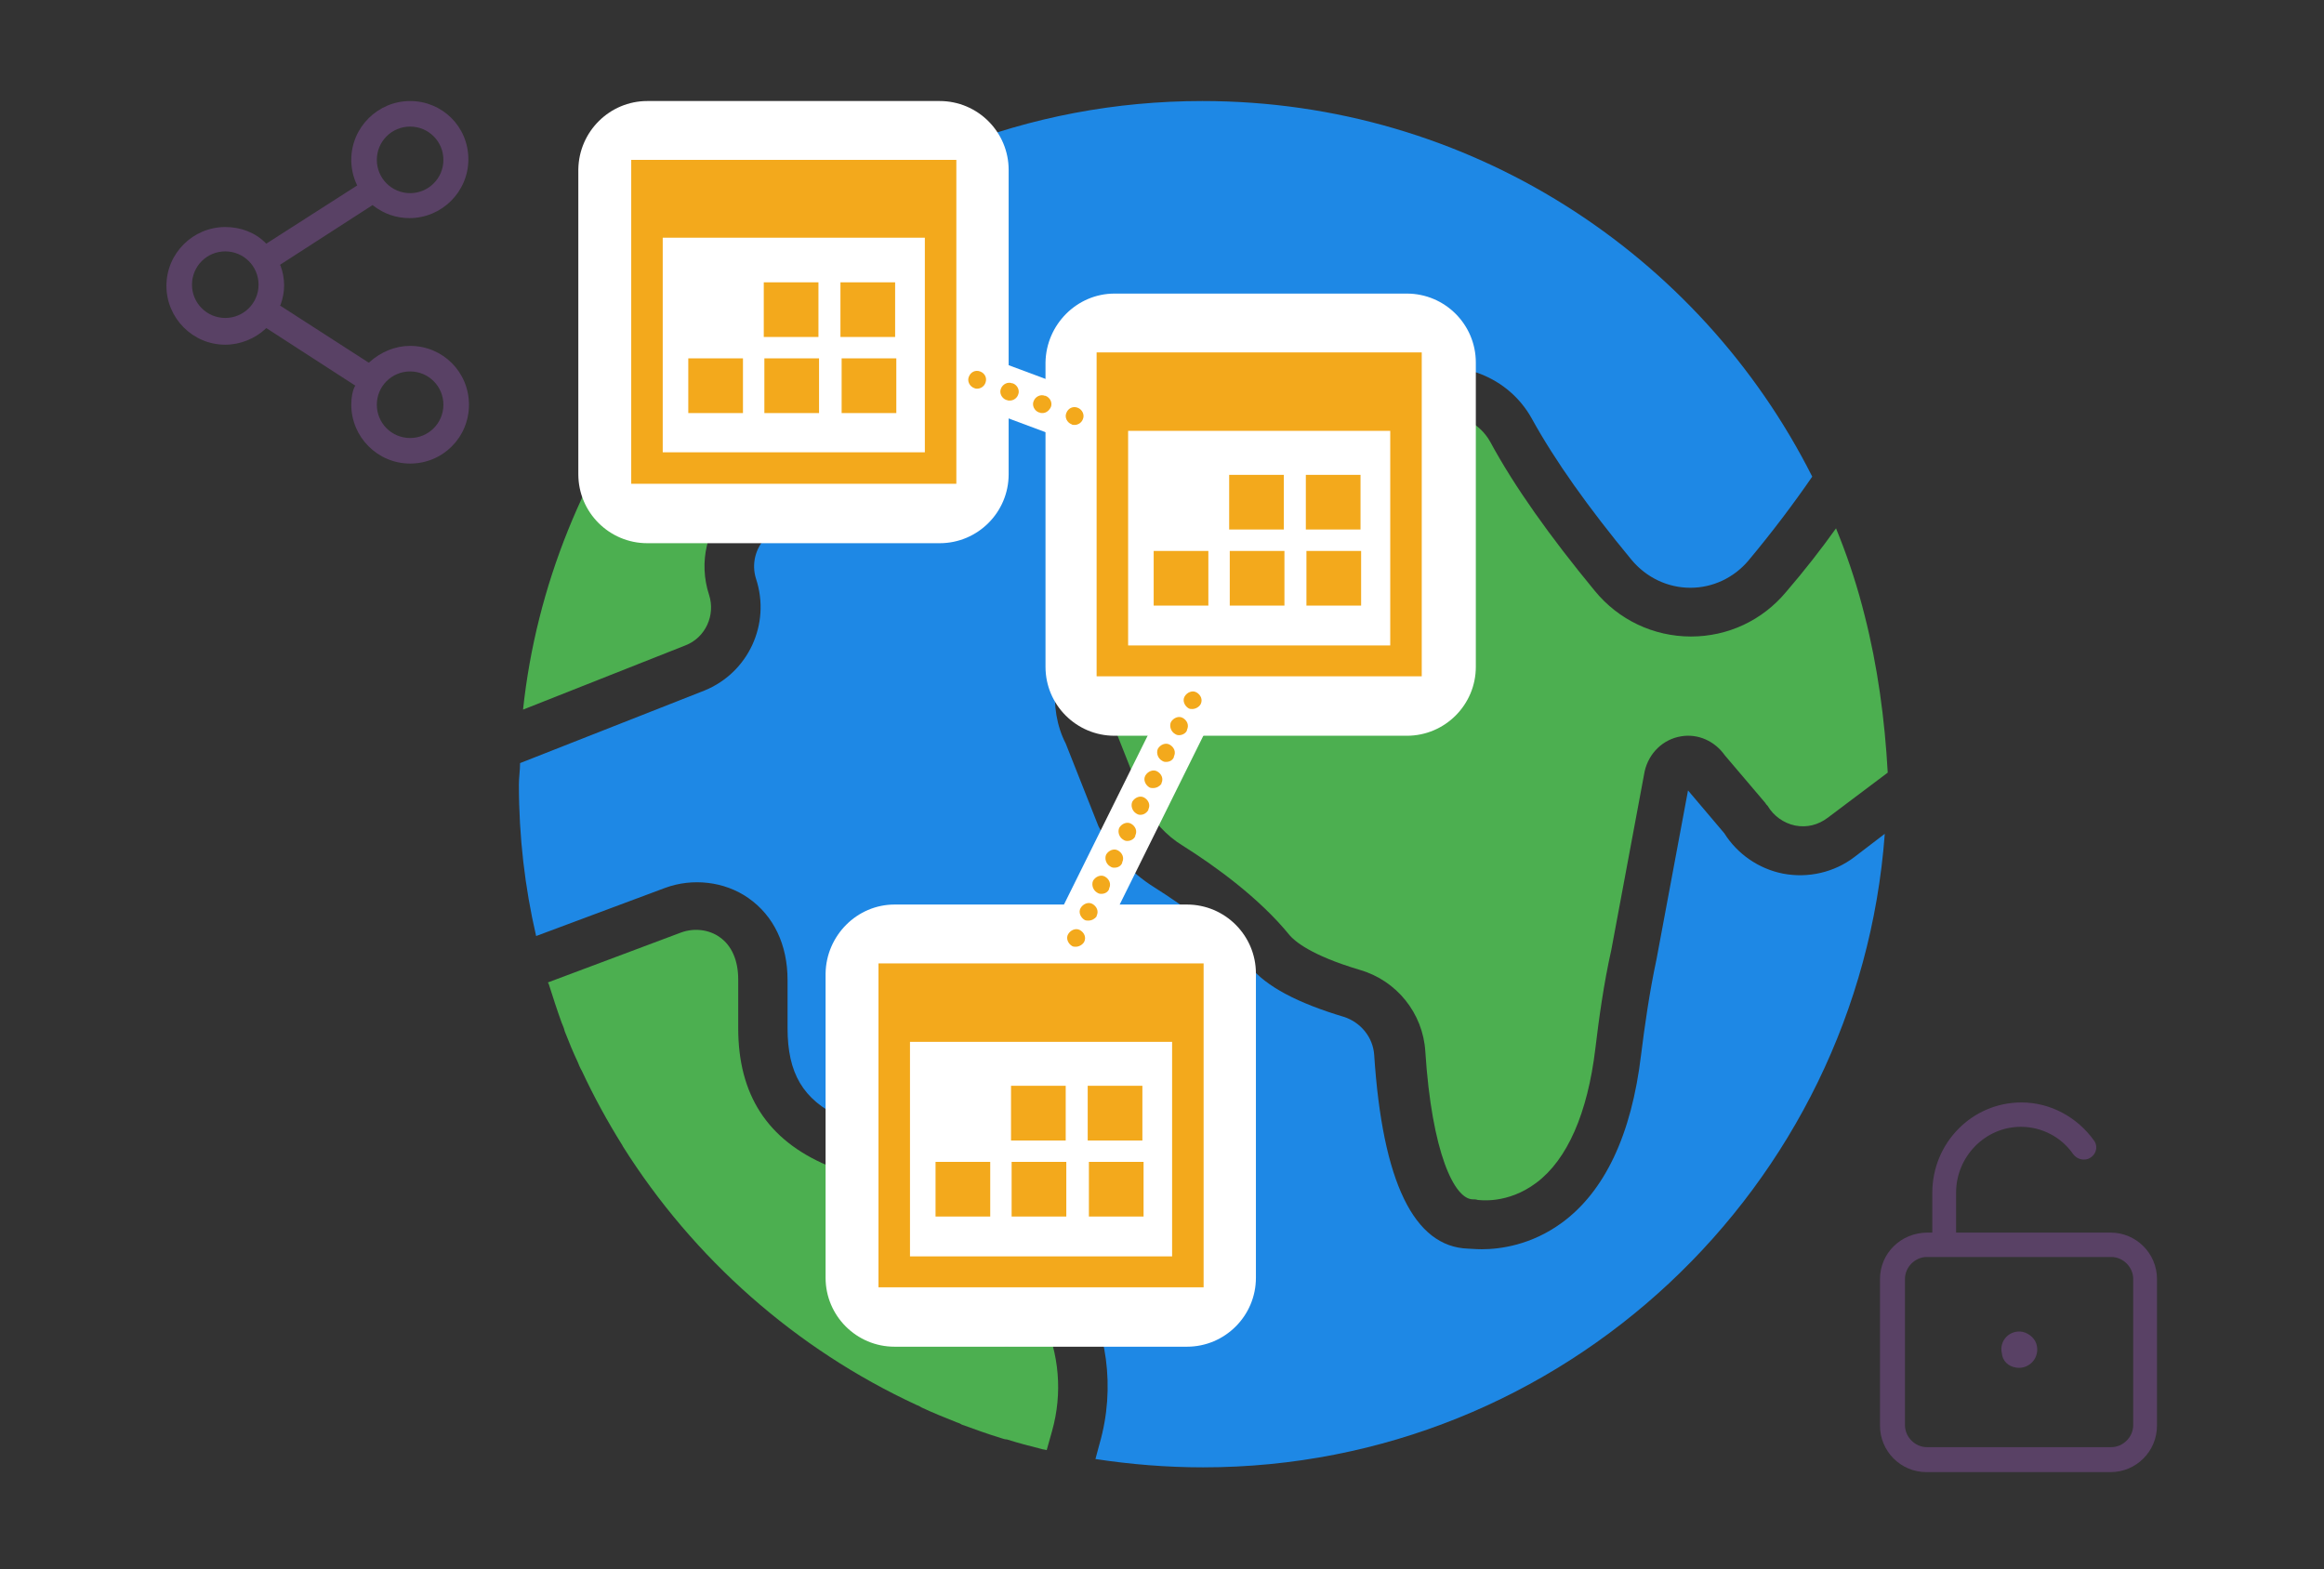
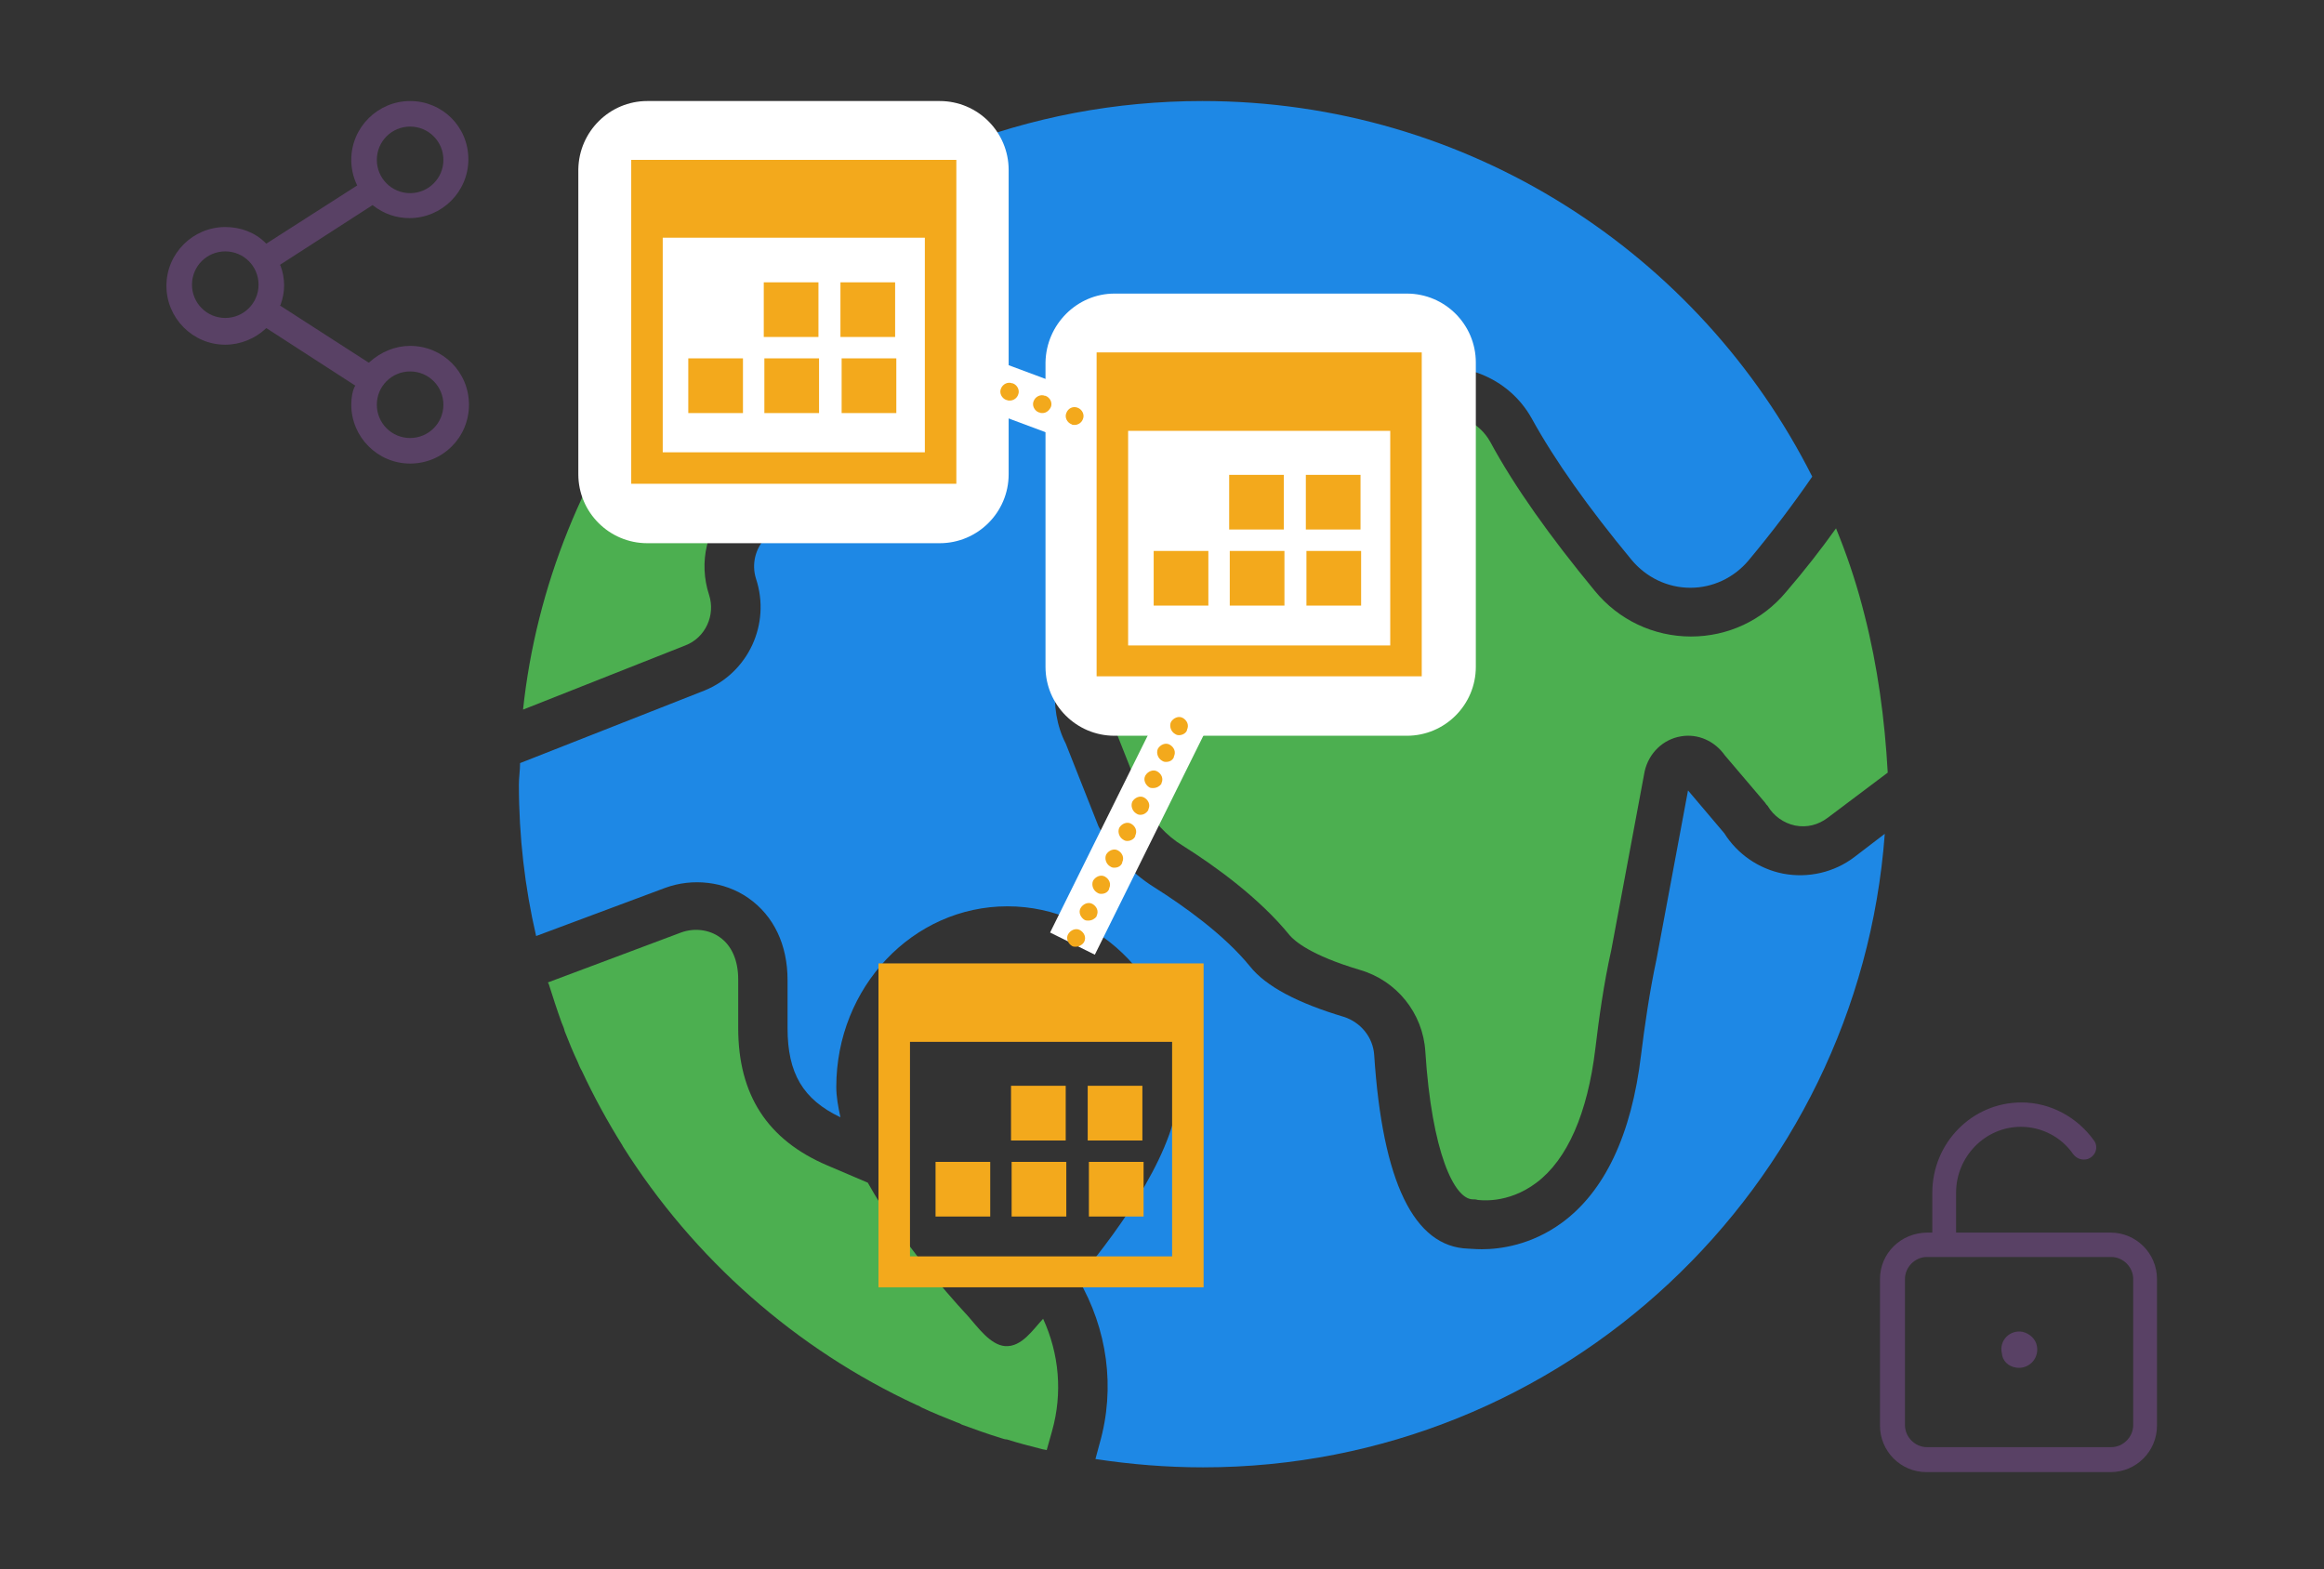
<svg xmlns="http://www.w3.org/2000/svg" version="1.1" id="Layer_1" x="0px" y="0px" viewBox="0 0 391 264" style="enable-background:new 0 0 391 264;" xml:space="preserve">
  <rect x="0" y="0" width="391" height="264" fill="#333333" stroke="none" />
  <g>
    <g>
      <g>
        <path style="fill:#4CAF50;" d="M313.7,103.5c-1.1-4.4-2.5-8.8-4.2-13.1c-0.2-0.5-0.4-1-0.6-1.5c-2.5,3.5-5.3,7.1-8.4,10.7     c-4,4.8-9.8,7.5-16,7.5c-6.3,0-12.2-2.8-16.2-7.7c-7.5-9.1-13.5-17.5-17.6-25.1c-1.8-3.2-5.4-4.9-8.9-4.4c0,0.1,0,0.2,0.1,0.4     c0.5,1.4,0.8,2.9,1.1,4.4c0,0.2,0.1,0.5,0.1,0.7c0.2,1.5,0.4,3.1,0.4,4.7c0,6.2-3,12.2-6.1,17.4c-3.4,5.8-7.5,11.2-11.8,16.3     c-1.7,2-3.4,3.9-5.1,5.8c-1.7,1.8-3.4,4.3-6.1,4.1c-2.3-0.2-3.9-2.5-5.3-4.1c-1.8-1.9-3.5-3.9-5.2-5.9c-4.5-5.3-8.8-11-12.2-17.1     c-2.5,6.2-4.7,13.1-5.5,19.4c-0.2,1.9,0.1,3.9,1,5.7l5.5,13.9c1.3,2.5,3.5,5,6.3,6.7c5.4,3.4,12.9,8.8,18,15.1     c0.8,0.9,3.4,3.3,11.8,5.8c6.2,1.8,10.6,7.3,11,13.7c1.1,17.1,4.9,24.9,8,24.9c0.3,0,0.5,0,0.8,0.1c0.2,0,5,0.8,9.9-2.9     c5.2-3.9,8.6-11.7,9.9-22.5c0.6-5,1.4-10.9,2.7-16.7l5.6-30c0.7-3.1,3.1-5.4,6.1-5.9c2.9-0.5,5.7,0.8,7.4,3.2l6.8,8     c0.1,0.2,0.3,0.4,0.4,0.5c1,1.7,2.7,2.9,4.6,3.3c2,0.4,3.9-0.1,5.5-1.3l10.1-7.6C317.1,121,315.9,112.1,313.7,103.5z" />
        <path style="fill:#4CAF50;" d="M128.3,79.2c-4.9-5.9-10.4-13.5-13.6-20.8c-0.1-0.2-0.2-0.4-0.3-0.6c-1.2,1.4-2.3,2.9-3.4,4.4     c-12.7,16.5-20.8,36.5-23,57.2l27.3-10.8c3.4-1.3,5.1-5.1,4-8.5c-1.8-5.5-0.4-11.4,3.6-15.4L128.3,79.2z" />
        <path style="fill:#4CAF50;" d="M175.5,221.9c-1.7,1.8-3.6,4.8-6.4,4.6c-2.5-0.2-4.6-3.2-6.2-5c-2.5-2.7-4.9-5.5-7.2-8.4     c-3.6-4.5-6.9-9.1-9.7-14.1l-6.8-2.9c-10.1-4.3-15-11.9-15-23.1v-8.2c0-3.2-1.1-5.7-3.1-7.1c-1.8-1.3-4.3-1.6-6.5-0.8l-22.4,8.4     c0,0.1,0,0.1,0.1,0.2c0.7,2.2,1.4,4.4,2.2,6.6c0.2,0.5,0.4,0.9,0.5,1.4c0.7,1.8,1.4,3.5,2.2,5.2c0.2,0.5,0.4,1,0.7,1.5     c2,4.3,4.3,8.5,6.8,12.5c0,0.1,0.1,0.1,0.1,0.2c11.9,18.9,29.1,34.1,49.4,43.5c0.3,0.1,0.5,0.2,0.8,0.4c1.9,0.9,3.9,1.7,5.9,2.5     c0.3,0.1,0.6,0.2,0.9,0.4c2.2,0.8,4.4,1.6,6.7,2.3c0.3,0.1,0.6,0.2,0.9,0.2c1.9,0.6,3.8,1.1,5.8,1.6c0.3,0.1,0.6,0.1,0.9,0.2     l0.9-3.2C178.8,234.4,178.2,227.8,175.5,221.9z" />
        <path style="fill:#1E88E5;" d="M312,144.2c-3.4,2.6-7.8,3.6-12,2.8c-4.1-0.8-7.7-3.3-9.9-6.8L284,133l-5.3,28.4     c-1.2,5.6-2,11.3-2.6,16.1c-1.6,13.4-6.1,23-13.4,28.3c-5.1,3.7-10.3,4.4-13.4,4.4c-1.1,0-1.9-0.1-2.3-0.1     c-9.1-0.3-14.4-11.2-15.8-32.6c-0.2-3-2.3-5.5-5.1-6.4c-7.7-2.3-13.1-5.1-15.8-8.5c-4.4-5.4-11.2-10.2-16.1-13.3     c-4-2.5-7.3-6.1-9.4-10.3l-5.5-13.9c-1.5-2.9-2.1-6.5-1.7-10c1.2-10,5.3-20.4,9.1-28.8c-0.6-2.1-1-4.2-1-6.1     c0-16.8,12.9-30.4,28.8-30.4c9.6,0,18.1,5,23.3,12.7c7.7-2.3,16,0.9,19.9,7.9c3.9,7.1,9.6,15.1,16.8,23.8c2.5,3,6.1,4.7,9.9,4.7     c0,0,0,0,0,0c3.8,0,7.3-1.7,9.7-4.5c4.1-4.9,7.7-9.7,10.8-14.2C286,42.7,247.1,17,202.3,17c-14.6,0-28.8,2.7-42.2,8     c0.1,0.1,0.3,0.3,0.4,0.5c0.4,0.4,0.8,0.8,1.1,1.2c0.3,0.3,0.6,0.6,0.8,1c0.4,0.5,0.7,0.9,1.1,1.4c0.2,0.3,0.5,0.6,0.7,0.9     c0.4,0.6,0.7,1.1,1.1,1.7c0.2,0.3,0.3,0.5,0.5,0.8c0.4,0.7,0.7,1.4,1,2.1c0.1,0.2,0.2,0.4,0.3,0.6c0.3,0.8,0.6,1.6,0.9,2.5     c0,0.1,0.1,0.3,0.1,0.4c0.3,0.9,0.5,1.8,0.7,2.7c0,0.1,0.1,0.2,0.1,0.3c0.2,0.9,0.3,1.9,0.4,2.8c0,0.1,0,0.2,0,0.3     c0.1,1,0.2,2.1,0.2,3.2c0,15.8-23.2,39.7-25.8,42.3c-0.8,0.8-1.8,1.2-2.9,1.2s-2.1-0.4-2.9-1.2c-0.1-0.1-0.2-0.2-0.3-0.4     c-0.7-0.7-2-2.1-3.7-3.9l-5,5c-1.8,1.8-2.5,4.5-1.7,7c2.5,7.6-1.3,15.8-8.7,18.8l-31,12.2c0,1.2-0.2,2.4-0.2,3.6     c0,8.8,1,17.3,2.9,25.5l21.7-8.1c4.6-1.7,10-1.1,14,1.7c4.3,3,6.6,7.9,6.6,13.8v8.1c0,7.6,2.6,12,8.9,15     c-0.4-1.8-0.7-3.5-0.7-5.1c0-16.8,12.9-30.4,28.8-30.4s28.8,13.6,28.8,30.4c0,10-9.4,23.3-16.9,32.3c4.9,8.4,6.3,18.3,3.6,27.7     l-0.7,2.6c5.9,0.9,12,1.4,18.1,1.4c60.6,0,110.3-47.1,114.7-106.6L312,144.2z" />
      </g>
    </g>
    <rect x="170.7" y="52" transform="matrix(0.349 -0.937 0.937 0.349 50.361 208.096)" style="fill:#FFFFFF;" width="8.4" height="31.7" />
    <rect x="164.9" y="129.5" transform="matrix(0.444 -0.896 0.896 0.444 -12.575 247.161)" style="fill:#FFFFFF;" width="55.9" height="8.4" />
    <path style="fill:#FFFFFF;" d="M187.5,49.4h49.2c6.4,0,11.6,5.2,11.6,11.6v51.2c0,6.4-5.2,11.6-11.6,11.6h-49.2   c-6.4,0-11.6-5.2-11.6-11.6V61C176,54.6,181.2,49.4,187.5,49.4z" />
    <path style="fill:#FFFFFF;" d="M108.9,17h49.2c6.4,0,11.6,5.2,11.6,11.6v51.2c0,6.4-5.2,11.6-11.6,11.6h-49.2   c-6.4,0-11.6-5.2-11.6-11.6V28.5C97.4,22.1,102.6,17,108.9,17z" />
-     <path style="fill:#FFFFFF;" d="M150.5,152.2h49.2c6.4,0,11.6,5.2,11.6,11.6V215c0,6.4-5.2,11.6-11.6,11.6h-49.2   c-6.4,0-11.6-5.2-11.6-11.6v-51.2C139,157.4,144.2,152.2,150.5,152.2z" />
    <g>
-       <path style="fill:#F3A91C;" d="M164.4,65.4c-0.2,0-0.3,0-0.5-0.1c-0.8-0.3-1.2-1.2-0.9-1.9c0.3-0.8,1.1-1.2,1.9-0.9l0,0    c0.8,0.3,1.2,1.1,0.9,1.9C165.6,65,165,65.4,164.4,65.4z" />
      <path style="fill:#F3A91C;" d="M175.4,69.5c-0.2,0-0.4,0-0.5-0.1l-0.1,0c-0.8-0.3-1.2-1.2-0.9-1.9c0.3-0.8,1.2-1.2,1.9-0.9l0.1,0    c0.8,0.3,1.2,1.2,0.9,1.9C176.5,69.1,176,69.5,175.4,69.5z M169.9,67.4c-0.2,0-0.4,0-0.5-0.1l-0.1,0c-0.8-0.3-1.2-1.2-0.9-1.9    c0.3-0.8,1.2-1.2,1.9-0.9l0.1,0c0.8,0.3,1.2,1.2,0.9,1.9C171.1,67,170.5,67.4,169.9,67.4z" />
      <path style="fill:#F3A91C;" d="M180.8,71.5c-0.2,0-0.4,0-0.5-0.1c-0.8-0.3-1.2-1.2-0.9-1.9c0.3-0.8,1.1-1.2,1.9-0.9l0,0    c0.8,0.3,1.2,1.2,0.9,1.9C182,71.1,181.4,71.5,180.8,71.5z" />
    </g>
    <g>
-       <path style="fill:#F3A91C;" d="M200.6,119.3c-0.2,0-0.4,0-0.6-0.1c-0.7-0.4-1.1-1.3-0.7-2s1.3-1.1,2-0.7c0.7,0.4,1.1,1.2,0.7,2    l0,0C201.7,119,201.1,119.3,200.6,119.3z" />
      <path style="fill:#F3A91C;" d="M183.1,154.9c-0.2,0-0.4,0-0.6-0.1c-0.7-0.4-1.1-1.3-0.7-2c0.4-0.7,1.3-1.1,2-0.7    c0.7,0.4,1.1,1.2,0.7,2l0,0.1C184.2,154.6,183.7,154.9,183.1,154.9z M185.3,150.4c-0.2,0-0.4,0-0.7-0.2c-0.7-0.4-1-1.3-0.7-2    c0.4-0.7,1.3-1.1,2-0.7c0.7,0.4,1.1,1.2,0.7,2l0,0.1C186.4,150.1,185.9,150.4,185.3,150.4z M187.5,146c-0.2,0-0.4,0-0.7-0.2    c-0.7-0.4-1-1.3-0.7-2c0.4-0.7,1.3-1.1,2-0.7c0.7,0.4,1.1,1.2,0.7,2l0,0.1C188.6,145.7,188.1,146,187.5,146z M189.7,141.5    c-0.2,0-0.4,0-0.7-0.2c-0.7-0.4-1-1.3-0.7-2c0.4-0.7,1.3-1.1,2-0.7c0.7,0.4,1.1,1.2,0.7,2l0,0.1    C190.8,141.2,190.2,141.5,189.7,141.5z M191.9,137.1c-0.2,0-0.4,0-0.7-0.2c-0.7-0.4-1-1.3-0.7-2c0.4-0.7,1.3-1.1,2-0.7    c0.7,0.4,1.1,1.2,0.7,2l0,0.1C192.9,136.8,192.4,137.1,191.9,137.1z M194,132.6c-0.2,0-0.4,0-0.6-0.1c-0.7-0.4-1.1-1.3-0.7-2    c0.4-0.7,1.3-1.1,2-0.7s1.1,1.2,0.7,2l0,0.1C195.1,132.3,194.6,132.6,194,132.6z M196.2,128.2c-0.2,0-0.4,0-0.7-0.2    c-0.7-0.4-1-1.3-0.7-2c0.4-0.7,1.3-1.1,2-0.7c0.7,0.4,1.1,1.2,0.7,2l0,0.1C197.3,127.9,196.8,128.2,196.2,128.2z M198.4,123.7    c-0.2,0-0.4,0-0.7-0.2c-0.7-0.4-1-1.3-0.7-2c0.4-0.7,1.3-1.1,2-0.7c0.7,0.4,1.1,1.2,0.7,2l0,0.1    C199.5,123.4,198.9,123.7,198.4,123.7z" />
      <path style="fill:#F3A91C;" d="M181,159.3c-0.2,0-0.4,0-0.6-0.1c-0.7-0.4-1.1-1.3-0.7-2s1.3-1.1,2-0.7c0.7,0.4,1.1,1.2,0.7,2l0,0    C182.1,159,181.5,159.3,181,159.3z" />
    </g>
    <path style="fill:#F3A91C;" d="M184.5,59.3c18.2,0,36.4,0,54.7,0c0,18.2,0,36.3,0,54.5c-18.2,0-36.4,0-54.7,0   C184.5,95.7,184.5,77.5,184.5,59.3z M233.9,108.6c0-12.1,0-24.2,0-36.1c-14.8,0-29.5,0-44.1,0c0,12.1,0,24.1,0,36.1   C204.5,108.6,219.2,108.6,233.9,108.6z M206.8,79.9h9.2v9.2h-9.2V79.9z M219.7,79.9h9.2v9.2h-9.2V79.9z M194.1,92.7h9.2v9.2h-9.2   V92.7z M206.9,92.7h9.2v9.2h-9.2V92.7z M219.8,92.7h9.2v9.2h-9.2V92.7z" />
    <path style="fill:#F3A91C;" d="M106.2,26.9c18.2,0,36.4,0,54.7,0c0,18.2,0,36.3,0,54.5c-18.2,0-36.4,0-54.7,0   C106.2,63.3,106.2,45.1,106.2,26.9z M155.6,76.1c0-12.1,0-24.2,0-36.1c-14.8,0-29.5,0-44.1,0c0,12.1,0,24.1,0,36.1   C126.2,76.1,140.9,76.1,155.6,76.1z M128.5,47.5h9.2v9.2h-9.2V47.5z M141.4,47.5h9.2v9.2h-9.2V47.5z M115.8,60.3h9.2v9.2h-9.2V60.3   z M128.6,60.3h9.2v9.2h-9.2V60.3z M141.6,60.3h9.2v9.2h-9.2V60.3z" />
    <path style="fill:#F3A91C;" d="M147.8,162.1c18.2,0,36.4,0,54.7,0c0,18.2,0,36.3,0,54.5c-18.2,0-36.4,0-54.7,0   C147.8,198.5,147.8,180.3,147.8,162.1z M197.2,211.4c0-12.1,0-24.2,0-36.1c-14.8,0-29.5,0-44.1,0c0,12.1,0,24.1,0,36.1   C167.8,211.4,182.5,211.4,197.2,211.4z M170.1,182.7h9.2v9.2h-9.2V182.7z M183,182.7h9.2v9.2H183V182.7z M157.4,195.5h9.2v9.2h-9.2   V195.5z M170.2,195.5h9.2v9.2h-9.2V195.5z M183.2,195.5h9.2v9.2h-9.2V195.5z" />
    <path style="fill:#594165;" d="M59.1,68.1c0,5.4,4.4,9.9,9.9,9.9s9.9-4.4,9.9-9.9s-4.4-9.9-9.9-9.9c-2.5,0-4.9,1-6.8,2.7l-0.1,0.1   L62,61l-14.9-9.6l0.1-0.1c0.4-1.1,0.6-2.2,0.6-3.3c0-1.1-0.2-2.2-0.6-3.3l-0.1-0.1l0.1-0.1l15.5-10l0.1,0.1   c1.8,1.4,3.9,2.1,6.1,2.1c5.4,0,9.9-4.4,9.9-9.9S74.4,17,69,17s-9.9,4.4-9.9,9.9c0,1.4,0.3,2.8,0.9,4.1l0.1,0.2l-15.3,9.8l-0.1-0.1   c-1.8-1.8-4.2-2.7-6.8-2.7c-5.4,0-9.9,4.4-9.9,9.9c0,5.4,4.4,9.9,9.9,9.9c2.5,0,5-1,6.8-2.7l0.1-0.1l15,9.7l-0.1,0.1   C59.3,65.8,59.1,66.9,59.1,68.1z M69,62.5c3.1,0,5.6,2.5,5.6,5.6s-2.5,5.6-5.6,5.6s-5.6-2.5-5.6-5.6S65.9,62.5,69,62.5z M69,21.3   c3.1,0,5.6,2.5,5.6,5.6s-2.5,5.6-5.6,5.6s-5.6-2.5-5.6-5.6S65.9,21.3,69,21.3z M37.9,53.5c-3.1,0-5.6-2.5-5.6-5.6s2.5-5.6,5.6-5.6   s5.6,2.5,5.6,5.6S41,53.5,37.9,53.5z" />
    <g>
      <path style="fill:#594165;" d="M339.1,230.1c2.1,0.4,4-1.4,3.6-3.6c-0.2-1.2-1.2-2.1-2.4-2.4c-2.1-0.4-4,1.4-3.5,3.6    C336.9,229,337.9,229.9,339.1,230.1z" />
      <path style="fill:#594165;" d="M316.3,215.2v24.7c0,4.3,3.5,7.8,7.8,7.8h31c4.3,0,7.8-3.5,7.8-7.8v-24.7c0-4.3-3.5-7.8-7.8-7.8    h-26v-6.7c0-6.1,4.9-11.1,10.9-11.1c3.5,0,6.8,1.7,8.8,4.6c0.6,0.8,1.6,1.1,2.5,0.8l0,0c1.3-0.5,1.8-2,1-3.1    c-2.8-3.9-7.3-6.4-12.2-6.4c-8.3,0-15,6.8-15,15.2v6.7h-0.8C319.8,207.4,316.3,210.9,316.3,215.2z M320.5,215.2    c0-2,1.7-3.7,3.7-3.7h31c2,0,3.7,1.7,3.7,3.7v24.6c0,2-1.7,3.7-3.7,3.7h-31c-2,0-3.7-1.7-3.7-3.7V215.2z" />
    </g>
  </g>
</svg>